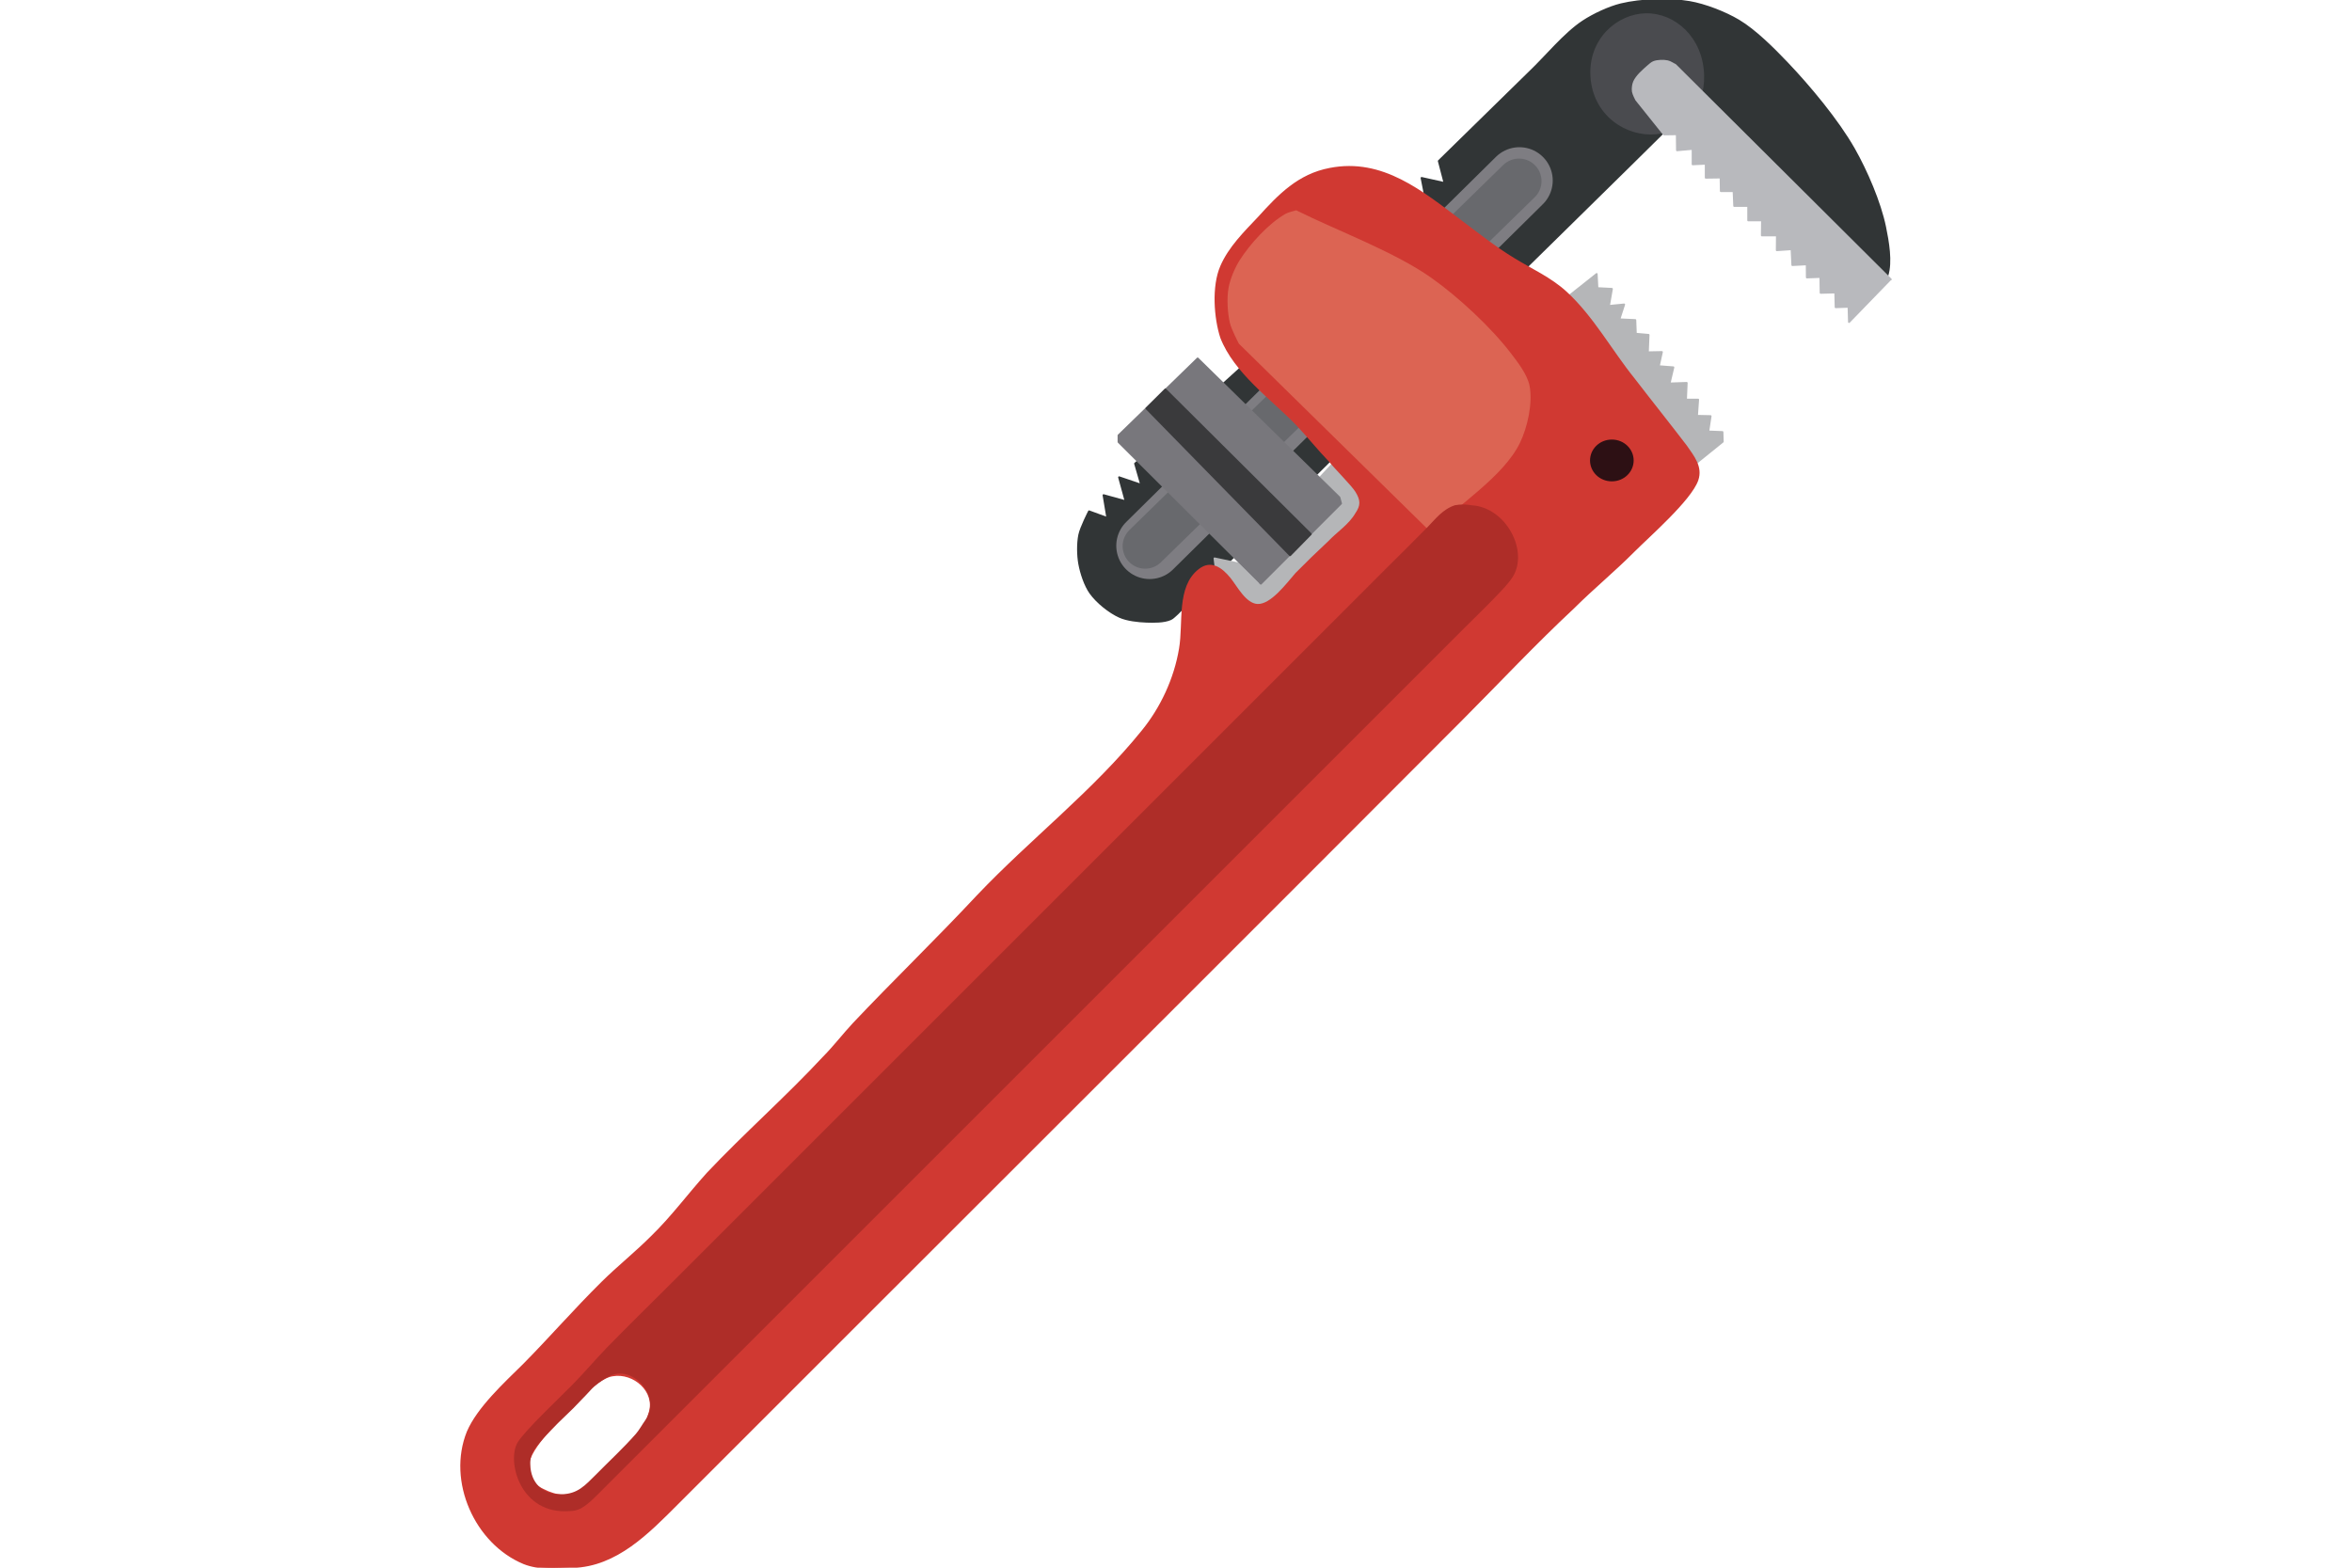
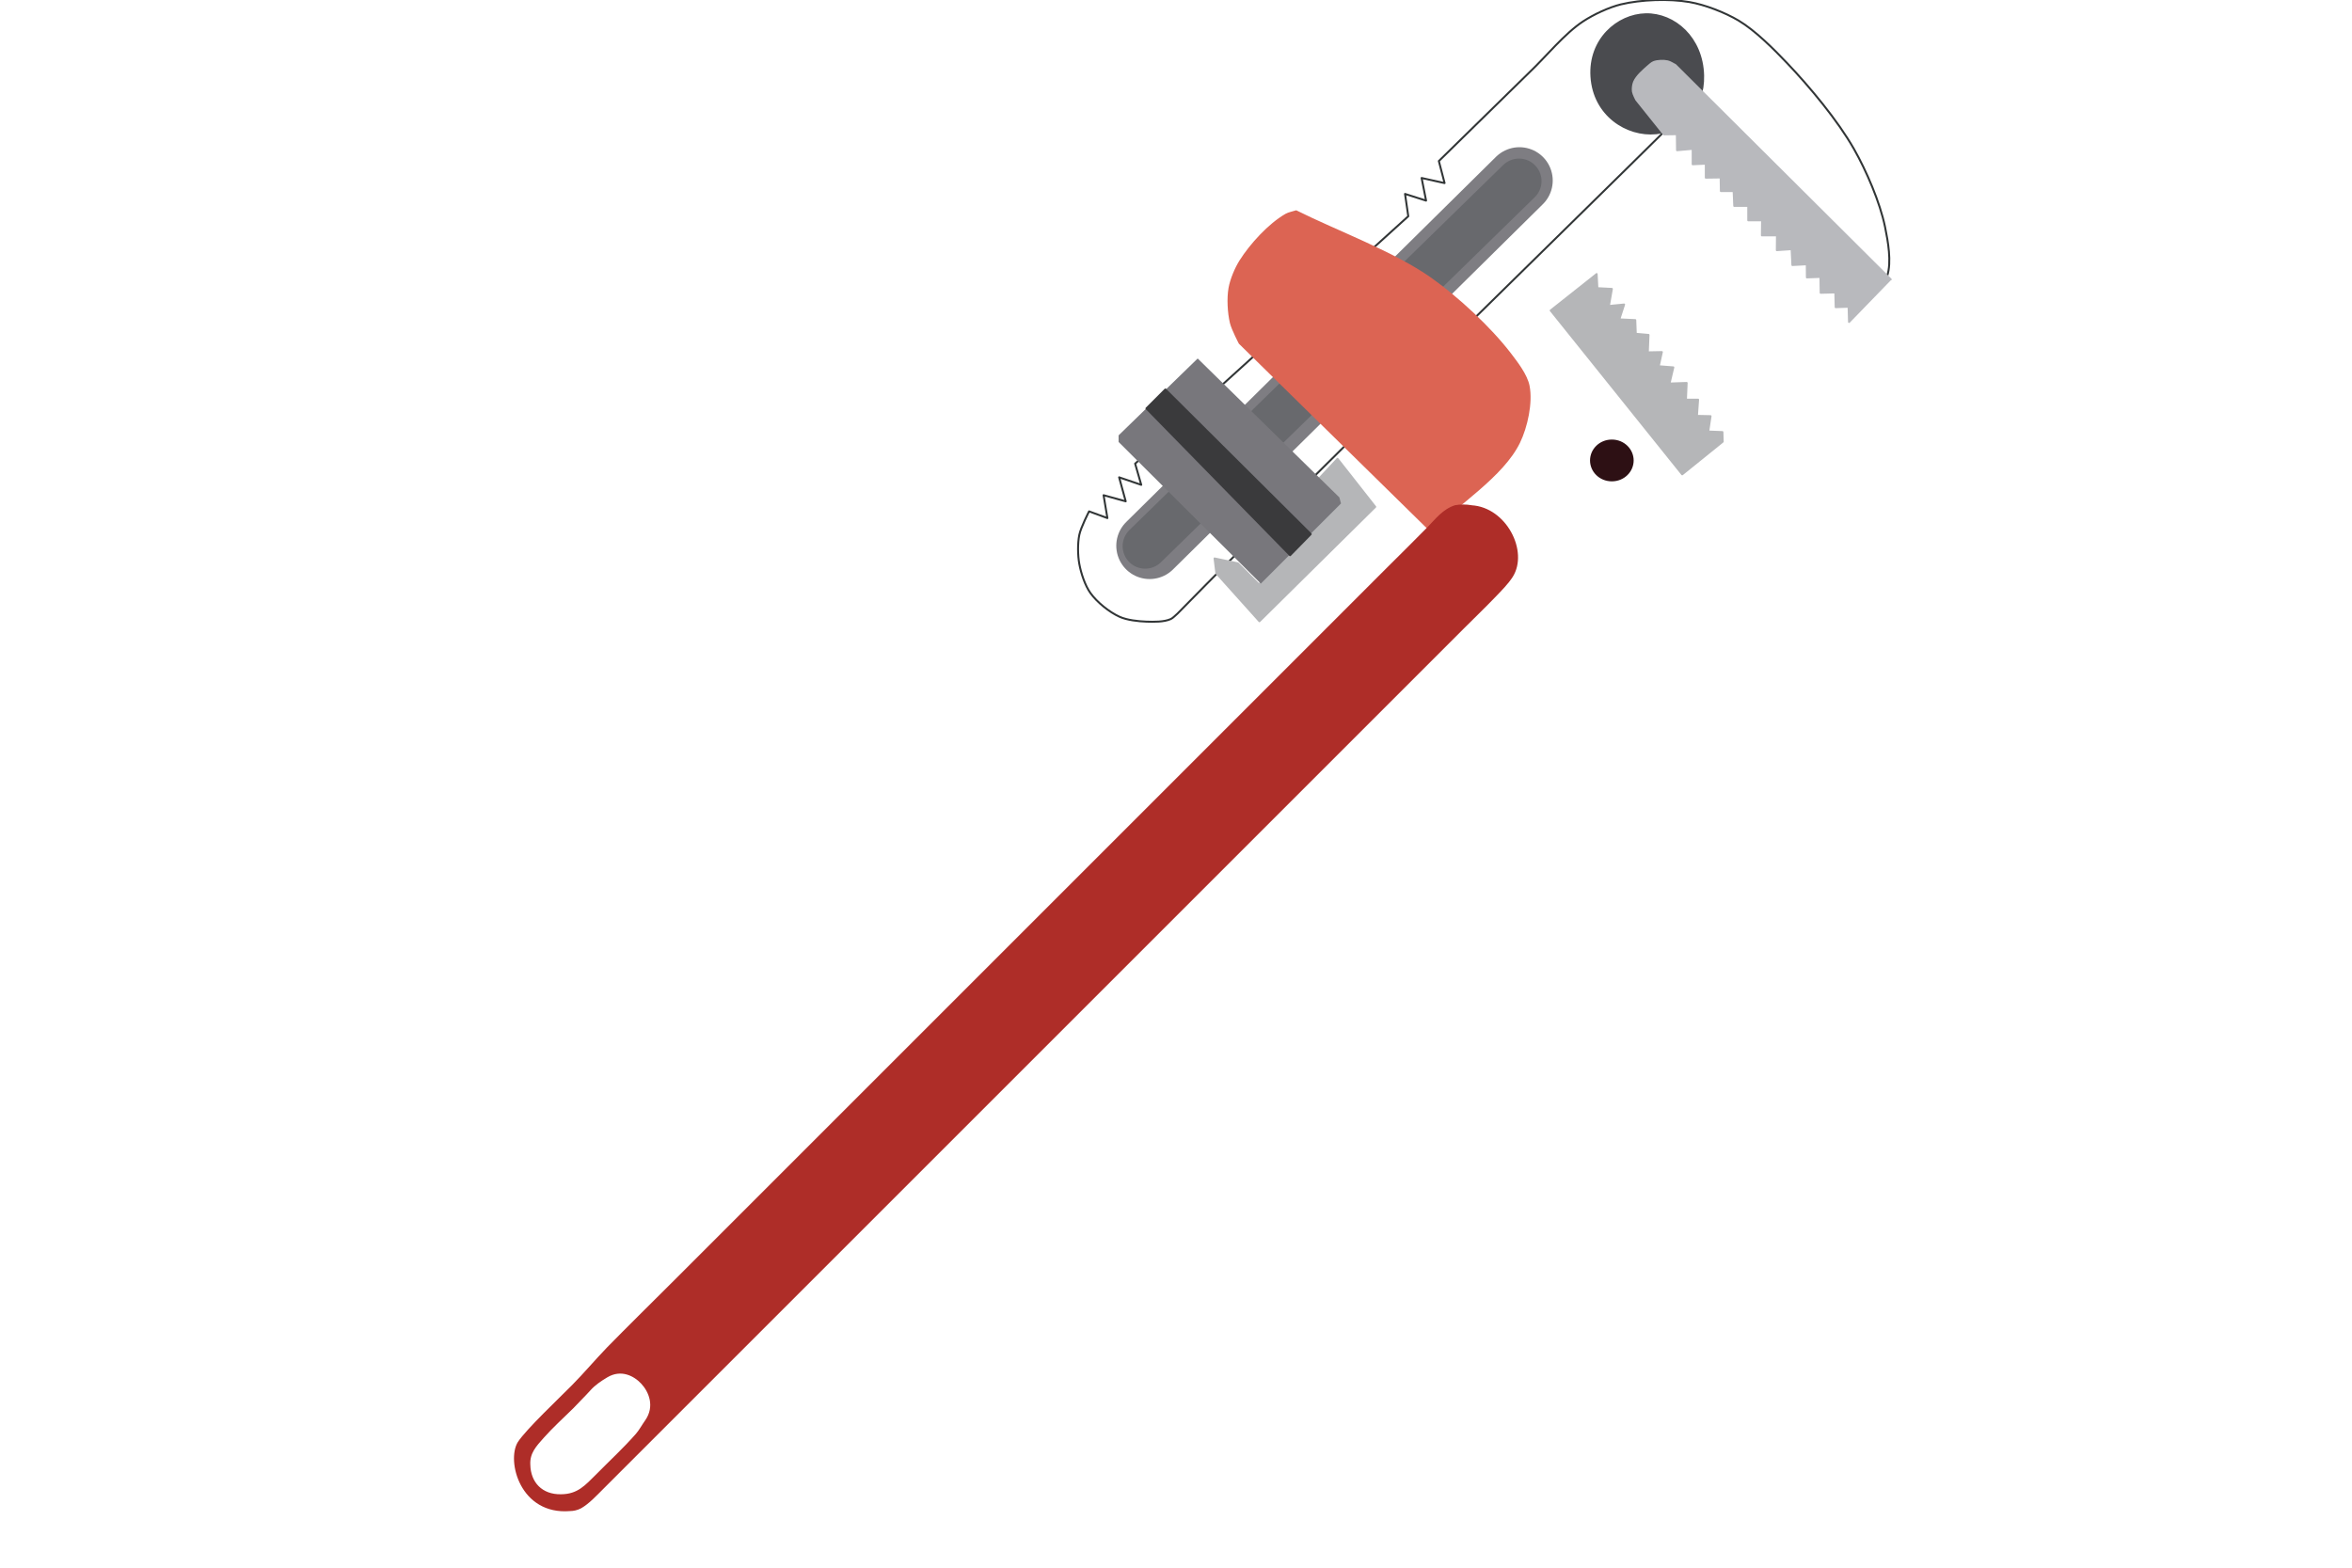
<svg xmlns="http://www.w3.org/2000/svg" id="Layer_1" version="1.1" viewBox="0 0 1200 800">
  <defs>
    <style> .st0 { fill: #d03932; stroke: #d03932; } .st0, .st1, .st2, .st3, .st4, .st5, .st6, .st7, .st8, .st9 { fill-rule: evenodd; } .st0, .st10, .st2, .st3, .st11, .st12, .st13, .st14, .st7, .st15, .st16, .st17 { stroke-linecap: round; stroke-linejoin: round; } .st1 { fill: #78777c; } .st10 { stroke: #313536; } .st10, .st11, .st12, .st13, .st14, .st15, .st16, .st17 { fill: none; } .st2 { fill: #4a4b4f; stroke: #4a4b4f; } .st3 { fill: #ae2d28; stroke: #ae2d28; } .st11 { stroke: #dc6453; } .st12 { stroke: #7e7d82; stroke-width: 34px; } .st4 { fill: #3a3a3c; } .st13 { stroke: #68696d; stroke-width: 23px; } .st5 { fill: #dc6453; } .st6 { fill: #b8b9bd; } .st14 { stroke: #b5b6b8; } .st7 { fill: #2d1014; stroke: #2d1014; } .st15 { stroke: #78777c; } .st16 { stroke: #3a3a3c; } .st17 { stroke: #b8b9bd; } .st8 { fill: #313536; } .st9 { fill: #b5b6b8; } </style>
  </defs>
-   <path class="st8" d="M861.99,54.39c-78.36,77.6-183.98,179.94-261.19,258.67-.05.05-.02.02,0,0l-.07.07c-1.03.83-2.23,2.24-3.44,2.78-3.43,1.54-8.7,1.44-12.45,1.31-4.14-.15-9.82-.76-13.6-2.46-5.26-2.36-11.55-7.44-14.91-12.12-2.78-3.89-4.83-10.19-5.69-14.89-.8-4.37-.88-10.45,0-14.8.77-3.82,4.99-12,4.99-12,2.81,1.03,9.35,3.43,9.35,3.43-.58-3.5-1.95-11.68-1.95-11.68,3.39.94,11.29,3.12,11.29,3.12-1.01-3.67-3.36-12.25-3.36-12.25,3.39,1.15,11.29,3.84,11.29,3.84-.94-3.24-2.18-7.56-3.12-10.81,41.81-37.88,139.34-126.24,139.36-126.25-.5-3.42-1.66-11.4-1.66-11.4,3.22,1.03,10.74,3.42,10.74,3.42-.68-3.47-2.28-11.55-2.28-11.55,3.51.78,11.71,2.6,11.71,2.6-.88-3.37-2.93-11.23-2.93-11.23,13.92-13.64,46.39-45.45,46.4-45.45,8.16-7.75,17.8-19.65,27.21-25.83,5.31-3.49,13.15-7.18,19.32-8.68,10.18-2.47,24.58-2.94,34.9-1.18,7.93,1.35,18.16,5.33,25.08,9.44,8.48,5.04,17.92,14.53,24.73,21.67,11.51,12.08,25.93,29.39,34.17,43.9,6.34,11.16,13.25,27.16,15.84,39.73,1.52,7.36,3.42,17.86,1.11,25.01-1.1,3.41-6.95,9.72-6.95,9.72-28.17-28.84-93.9-96.13-93.91-96.13h0Z" />
  <path class="st10" d="M737.02,93.43h0s-8.2-1.82-11.71-2.6h0s1.59,8.09,2.28,11.55h0s-7.52-2.39-10.74-3.42h0s1.16,7.98,1.66,11.4h0s-97.55,88.38-139.36,126.25c.94,3.24,2.18,7.56,3.12,10.81h0s-7.9-2.69-11.29-3.84h0s2.35,8.57,3.36,12.25h0s-7.9-2.19-11.29-3.12h0s1.36,8.18,1.95,11.68h0s-6.54-2.4-9.35-3.43h0s-4.21,8.18-4.99,12c-.88,4.35-.8,10.43,0,14.8.86,4.7,2.9,11,5.69,14.89,3.36,4.69,9.65,9.76,14.91,12.12,3.78,1.7,9.45,2.31,13.6,2.46,3.75.13,9.02.23,12.45-1.31,1.21-.54,2.41-1.95,3.44-2.78,77.28-78.81,182.89-181.14,261.25-258.75h0s65.74,67.29,93.91,96.13h0s5.84-6.31,6.95-9.72c2.31-7.15.4-17.65-1.11-25.01-2.59-12.57-9.5-28.57-15.84-39.73-8.24-14.51-22.66-31.82-34.17-43.9-6.8-7.14-16.25-16.63-24.73-21.67-6.91-4.11-17.15-8.09-25.08-9.44-10.33-1.76-24.72-1.28-34.9,1.18-6.18,1.5-14.01,5.19-19.32,8.68-9.41,6.18-19.05,18.08-27.21,25.83h0s-32.48,31.82-46.4,45.45h0s2.05,7.86,2.93,11.23M600.74,313.13s.05-.05.07-.07l-.07.07M579.14,236.61h0M861.99,54.4h0" />
  <path class="st12" d="M586.53,278.49c62.89-62.12,125.78-124.25,188.68-186.37" />
  <g>
    <path class="st13" d="M584.27,278.7c63.57-62.09,127.14-124.19,190.72-186.28" />
-     <path class="st2" d="M839.67,7.28c14.59-.29,28.81,12,29.28,31.24.42,17.08-11.1,28.2-23.99,29.48-14.87,1.48-31.75-9.22-33-28.89-1.21-18.93,13.33-31.54,27.72-31.83Z" />
+     <path class="st2" d="M839.67,7.28c14.59-.29,28.81,12,29.28,31.24.42,17.08-11.1,28.2-23.99,29.48-14.87,1.48-31.75-9.22-33-28.89-1.21-18.93,13.33-31.54,27.72-31.83" />
  </g>
  <path class="st6" d="M854.78,33.19c32.96,32.81,76.91,76.57,109.87,109.38,0,0-14.89,15.21-21.28,21.73,0,0-.16-5.44-.23-7.78,0,0-4.61.16-6.58.23,0,0-.13-5.27-.19-7.53,0,0-5.23.13-7.47.19,0,0-.09-5.68-.13-8.11,0,0-4.83.18-6.9.26,0,0-.04-4.69-.06-6.7,0,0-5.14.27-7.34.38,0,0-.28-5.67-.4-8.1,0,0-5.28.36-7.54.51,0,0,.05-5.28.07-7.54h-7.69s.06-5.37.09-7.68h-7.04v-7.36h-7.15s-.22-5.3-.32-7.58h-6.51s-.08-4.85-.11-6.94c0,0-5.3.08-7.58.11v-7.15s-4.68.22-6.69.31v-7.88s-5.58.49-7.98.71c0,0-.07-5.73-.1-8.18,0,0-4.59.07-6.56.1,0,0-9.9-12.37-14.14-17.67,0,0-1.54-2.88-1.72-4.24-.19-1.45.03-3.5.6-4.85,1.28-3.02,4.8-6.02,7.27-8.18.77-.67,1.82-1.62,2.78-1.97,1.99-.74,5-.8,7.08-.36,1.28.27,2.76,1.32,3.94,1.88h0Z" />
  <path class="st17" d="M964.65,142.57h0c-32.96-32.81-76.91-76.57-109.87-109.38h0c-1.18-.56-2.66-1.61-3.94-1.88-2.08-.44-5.08-.38-7.08.36-.96.35-2.01,1.3-2.78,1.97-2.47,2.16-5.98,5.16-7.27,8.18-.57,1.35-.8,3.4-.6,4.85.18,1.36,1.72,4.24,1.72,4.24h0c4.24,5.3,14.14,17.67,14.14,17.67h0c1.97-.03,6.56-.1,6.56-.1h0c.03,2.45.1,8.18.1,8.18h0c2.39-.21,7.98-.71,7.98-.71v7.88c2.01-.09,6.69-.31,6.69-.31v7.15c2.27-.03,7.57-.11,7.58-.11h0c.03,2.08.11,6.94.11,6.94h6.51c.1,2.27.32,7.57.32,7.58h7.15v7.36h7.04c-.03,2.3-.09,7.67-.09,7.68h7.69c-.02,2.26-.07,7.54-.07,7.54h0c2.26-.15,7.54-.51,7.54-.51h0c.12,2.43.4,8.1.4,8.1h0c2.2-.11,7.34-.38,7.34-.38h0c.02,2.01.06,6.7.06,6.7h0c2.07-.08,6.9-.26,6.9-.26h0c.04,2.43.13,8.11.13,8.11h0c2.24-.06,7.47-.19,7.47-.19h0c.06,2.26.19,7.53.19,7.53h0c1.98-.07,6.58-.23,6.58-.23h0c.07,2.33.23,7.78.23,7.78h0c6.38-6.52,21.27-21.73,21.28-21.73" />
  <path class="st9" d="M791.17,158.45c7.04-5.58,16.42-13.01,23.46-18.59,0,0,.26,5.04.38,7.2,0,0,5.17.27,7.39.38,0,0-1.06,6.1-1.52,8.72,0,0,5.44-.53,7.77-.76,0,0-1.73,5.31-2.46,7.58,0,0,5.71.26,8.15.38,0,0,.18,4.89.26,6.98,0,0,4.55.41,6.5.58,0,0-.25,6.22-.36,8.89,0,0,5.01-.1,7.16-.14,0,0-1.11,5.06-1.59,7.23,0,0,5.21.4,7.44.58,0,0-1.37,5.77-1.95,8.24,0,0,6.12-.2,8.75-.29,0,0-.25,5.97-.36,8.53h6.2s-.41,5.79-.59,8.27c0,0,4.86.1,6.94.15,0,0-.83,5.48-1.18,7.83,0,0,5.07.21,7.24.29,0,0,.1,3.41.15,4.88,0,0-14.48,11.69-20.68,16.69,0,0-46.97-58.54-67.09-83.62h0Z" />
  <path class="st14" d="M814.63,139.85h0c-7.04,5.58-16.42,13.01-23.46,18.59h0c20.13,25.09,67.08,83.61,67.09,83.62h0c6.21-5.01,20.68-16.69,20.68-16.69h0c-.04-1.46-.15-4.87-.15-4.88h0c-2.17-.09-7.24-.29-7.24-.29h0c.35-2.35,1.18-7.83,1.18-7.83h0c-2.08-.04-6.94-.15-6.94-.15h0c.18-2.48.59-8.27.59-8.27h-6.2c.11-2.56.36-8.53.36-8.53h0c-2.62.09-8.74.29-8.75.29h0c.59-2.47,1.95-8.24,1.95-8.24h0c-2.23-.17-7.44-.58-7.44-.58h0c.48-2.17,1.59-7.23,1.59-7.23h0c-2.15.04-7.16.14-7.16.14h0c.11-2.67.36-8.89.36-8.89h0c-1.95-.17-6.5-.58-6.5-.58h0c-.08-2.09-.26-6.98-.26-6.98h0c-2.45-.11-8.15-.38-8.15-.38h0c.74-2.27,2.46-7.58,2.46-7.58h0c-2.33.23-7.77.76-7.77.76h0c.45-2.62,1.52-8.72,1.52-8.72h0c-2.22-.11-7.39-.38-7.39-.38h0c-.11-2.16-.38-7.2-.38-7.2" />
  <path class="st9" d="M682.42,234.15c-2.89,3.09-6.73,7.21-9.62,10.3,3.3,3.78,10.99,12.59,10.99,12.6-12.43,12.37-41.44,41.22-41.45,41.22-3.23-3.23-10.76-10.76-10.76-10.76-3.57-.75-11.91-2.52-11.91-2.52.27,2.27.64,5.29.92,7.56,6.6,7.35,21.98,24.5,21.98,24.5,17.72-17.52,59.08-58.39,59.08-58.39-5.77-7.35-19.23-24.5-19.24-24.5Z" />
  <path class="st14" d="M642.33,298.26h0s29.01-28.86,41.45-41.22h0s-7.69-8.82-10.99-12.6c2.88-3.09,6.73-7.21,9.62-10.3h0s13.46,17.15,19.24,24.5h0s-41.36,40.88-59.08,58.39h0s-15.39-17.15-21.98-24.5c-.27-2.27-.64-5.29-.92-7.56h0s8.34,1.76,11.91,2.52h0s7.53,7.54,10.76,10.76M672.79,244.45h0M620.58,292.54h0M682.41,234.14h0" />
  <path class="st1" d="M683.35,253.83c-21.69-21.27-50.6-49.62-72.29-70.89-12.1,11.77-40.34,39.22-40.35,39.23v3.36c21.77,21.69,72.56,72.28,72.57,72.29,12.27-12.27,40.9-40.9,40.91-40.91-.25-.93-.84-3.08-.84-3.08Z" />
-   <path class="st15" d="M570.7,222.18h0s28.24-27.46,40.35-39.23c21.69,21.27,50.6,49.62,72.29,70.89h0s.59,2.16.84,3.08h0s-28.64,28.63-40.91,40.91h0s-50.8-50.6-72.57-72.29v-3.36M611.05,182.95h0M683.34,253.84h0" />
  <path class="st4" d="M584.93,208.41c2.9-2.9,6.76-6.76,9.65-9.65,22.25,22.14,74.17,73.79,74.18,73.79-3.16,3.23-10.53,10.76-10.53,10.76-21.99-22.47-73.29-74.9-73.3-74.91Z" />
  <path class="st16" d="M668.75,272.55h0s-51.93-51.66-74.18-73.79c-2.89,2.9-6.75,6.76-9.65,9.65h0s51.31,52.43,73.3,74.91h0s7.37-7.54,10.53-10.76M594.57,198.75h0M584.92,208.41h0" />
-   <path class="st0" d="M281.81,728.3c6.66-7.23,20.9-25.04,30.78-26.48,10.86-1.89,22.3,8.22,18.89,19.06-4.23,15.19-21.22,32.38-34.58,39.99-6.61,3.45-12.85,3.01-19.87-.61-6.73-3.1-9.87-9.27-6.81-16.19,2.29-5.53,7.31-11.42,11.59-15.78M745.5,112.96c-20.02-15.07-40.19-31.99-66.94-26.78-15.99,3.01-25.95,13.38-36.34,24.86-7.29,7.69-14.98,15.3-19.13,24.87-4.46,10.2-3.24,26.47,0,36.34,6.86,17.68,25.68,31.11,38.25,43.99,6.01,6.32,11.31,13.02,17.21,19.13,3.06,3.8,11.3,11.99,13.39,15.3,2.82,4.57,2.8,7.41,0,11.48-3.35,5.82-9.42,9.63-13.97,14.45-5.82,5.42-11.21,10.65-16.63,16.15-4.68,5.36-12.7,16.3-19.78,15.96-6.24-.3-10.67-9.14-14.18-13.51-4.25-5.19-9.6-9.06-15.52-4.36-11.26,8.78-7.54,26.99-9.81,40.17-2.54,15.36-9.53,30.31-19.13,42.08-25.08,31.04-56.83,55.38-84.16,84.16-20.78,22.26-42.52,43.24-63.12,65.03-5.34,5.72-9.96,11.82-15.3,17.21-19.09,20.54-40.21,39.07-59.29,59.29-9.74,10.78-18.26,22.43-28.69,32.52-8.09,8.07-17.06,15.25-24.86,22.95-14.12,13.93-26.7,28.45-40.17,42.08-9.71,9.59-23.5,22.22-28.69,34.43-10.09,25.11,4,56.72,28.69,66.94,7.69,3.05,16.28,2.35,24.87,1.91,22.31-.63,38.57-17.53,53.55-32.52,29.32-29.32,58.65-58.65,87.98-87.98,103.91-103.92,207.99-207.67,311.77-311.77,18.83-18.89,37.53-38.87,57.38-57.38,9.85-9.82,20.48-18.52,30.6-28.69,7.89-7.92,28.99-26.25,32.52-36.34,2.25-6.65-1.98-11.79-5.74-17.21-8.82-11.56-17.92-22.9-26.78-34.43-11.36-14.06-20.85-31.49-34.43-43.99-7.7-7.17-17.76-11.67-26.78-17.21-9.59-5.82-18.15-12.68-26.78-19.13h0Z" />
  <path class="st5" d="M729.95,270.83c13.53-13.53,36.72-27.88,45.08-45.09,3.83-7.88,6.53-20.19,4.85-28.78-1.08-5.53-5.94-11.82-9.36-16.3-10.18-13.34-26.88-28.8-40.58-38.5-18.8-13.31-48.07-24.03-68.67-34.33-1.56.52-3.78.91-5.2,1.73-8.6,4.96-17.93,15.19-23.24,23.58-2.4,3.79-4.77,9.46-5.55,13.87-.92,5.23-.53,12.52.69,17.69.78,3.31,4.51,10.4,4.51,10.4,29.24,28.72,97.44,95.71,97.45,95.72h0Z" />
  <path class="st11" d="M632.5,175.11h0s-3.73-7.09-4.51-10.4c-1.22-5.17-1.61-12.46-.69-17.69.78-4.41,3.15-10.08,5.55-13.87,5.31-8.39,14.63-18.62,23.24-23.58,1.43-.82,3.64-1.22,5.2-1.73,20.6,10.3,49.87,21.03,68.67,34.33,13.7,9.69,30.39,25.16,40.58,38.5,3.42,4.48,8.28,10.77,9.36,16.3,1.68,8.6-1.03,20.91-4.85,28.78-8.36,17.2-31.56,31.56-45.08,45.09h0s-68.22-67-97.45-95.72M661.29,107.83h0M729.96,270.84h0" />
  <path class="st7" d="M822.37,224.81c-6.02,0-10.63,4.66-10.63,10.16s4.61,10.16,10.63,10.16,10.63-4.66,10.63-10.16-4.61-10.16-10.63-10.16Z" />
  <path class="st3" d="M300.91,709.1c2.33-2.59,5.39-4.71,8.66-6.65,7.37-4.41,14.2-.71,17.94,3.29,4,4.27,7.25,11.96,2.06,19.38-1.49,2.09-3.12,5.05-4.74,6.89-6.53,7.44-13.54,13.83-20.27,20.69-5.66,5.59-9.55,10.27-18.32,10.33-9.86.18-16-6.24-16.17-15.66-.29-5.98,3.02-9.53,6.95-13.95,4.56-5.14,10.01-10.1,15.15-15.15,2.91-3.13,5.77-5.87,8.74-9.16M750.73,258.31c-2.75-.47-5.74-.48-8.26,0-6.05,1.92-9.85,7.01-13.77,11.02-6.82,6.97-13.78,13.78-20.66,20.66-25.71,25.71-51.42,51.42-77.12,77.12-95.94,95.94-191.88,191.88-287.82,287.82-11.02,11.02-22.26,22.03-33.05,33.05-6.2,6.43-11.74,13.05-17.9,19.28-6.54,6.62-23.23,22.34-27.54,28.92-5.68,9.32,1.2,36.49,26.16,34.43,1.85-.03,3.67-.42,5.51-1.38,4.05-2.34,7.59-6.25,11.02-9.64,5.08-5.02,10.09-10.1,15.15-15.15,24.78-24.78,49.57-49.57,74.36-74.36,99.14-99.15,198.3-198.3,297.45-297.45,17.43-17.44,34.88-34.88,52.33-52.33,5.5-5.5,11.12-10.9,16.52-16.53,2.67-2.78,6.05-6.19,8.26-9.64,8.04-12.75-3.23-34.8-20.66-35.8h0Z" />
</svg>